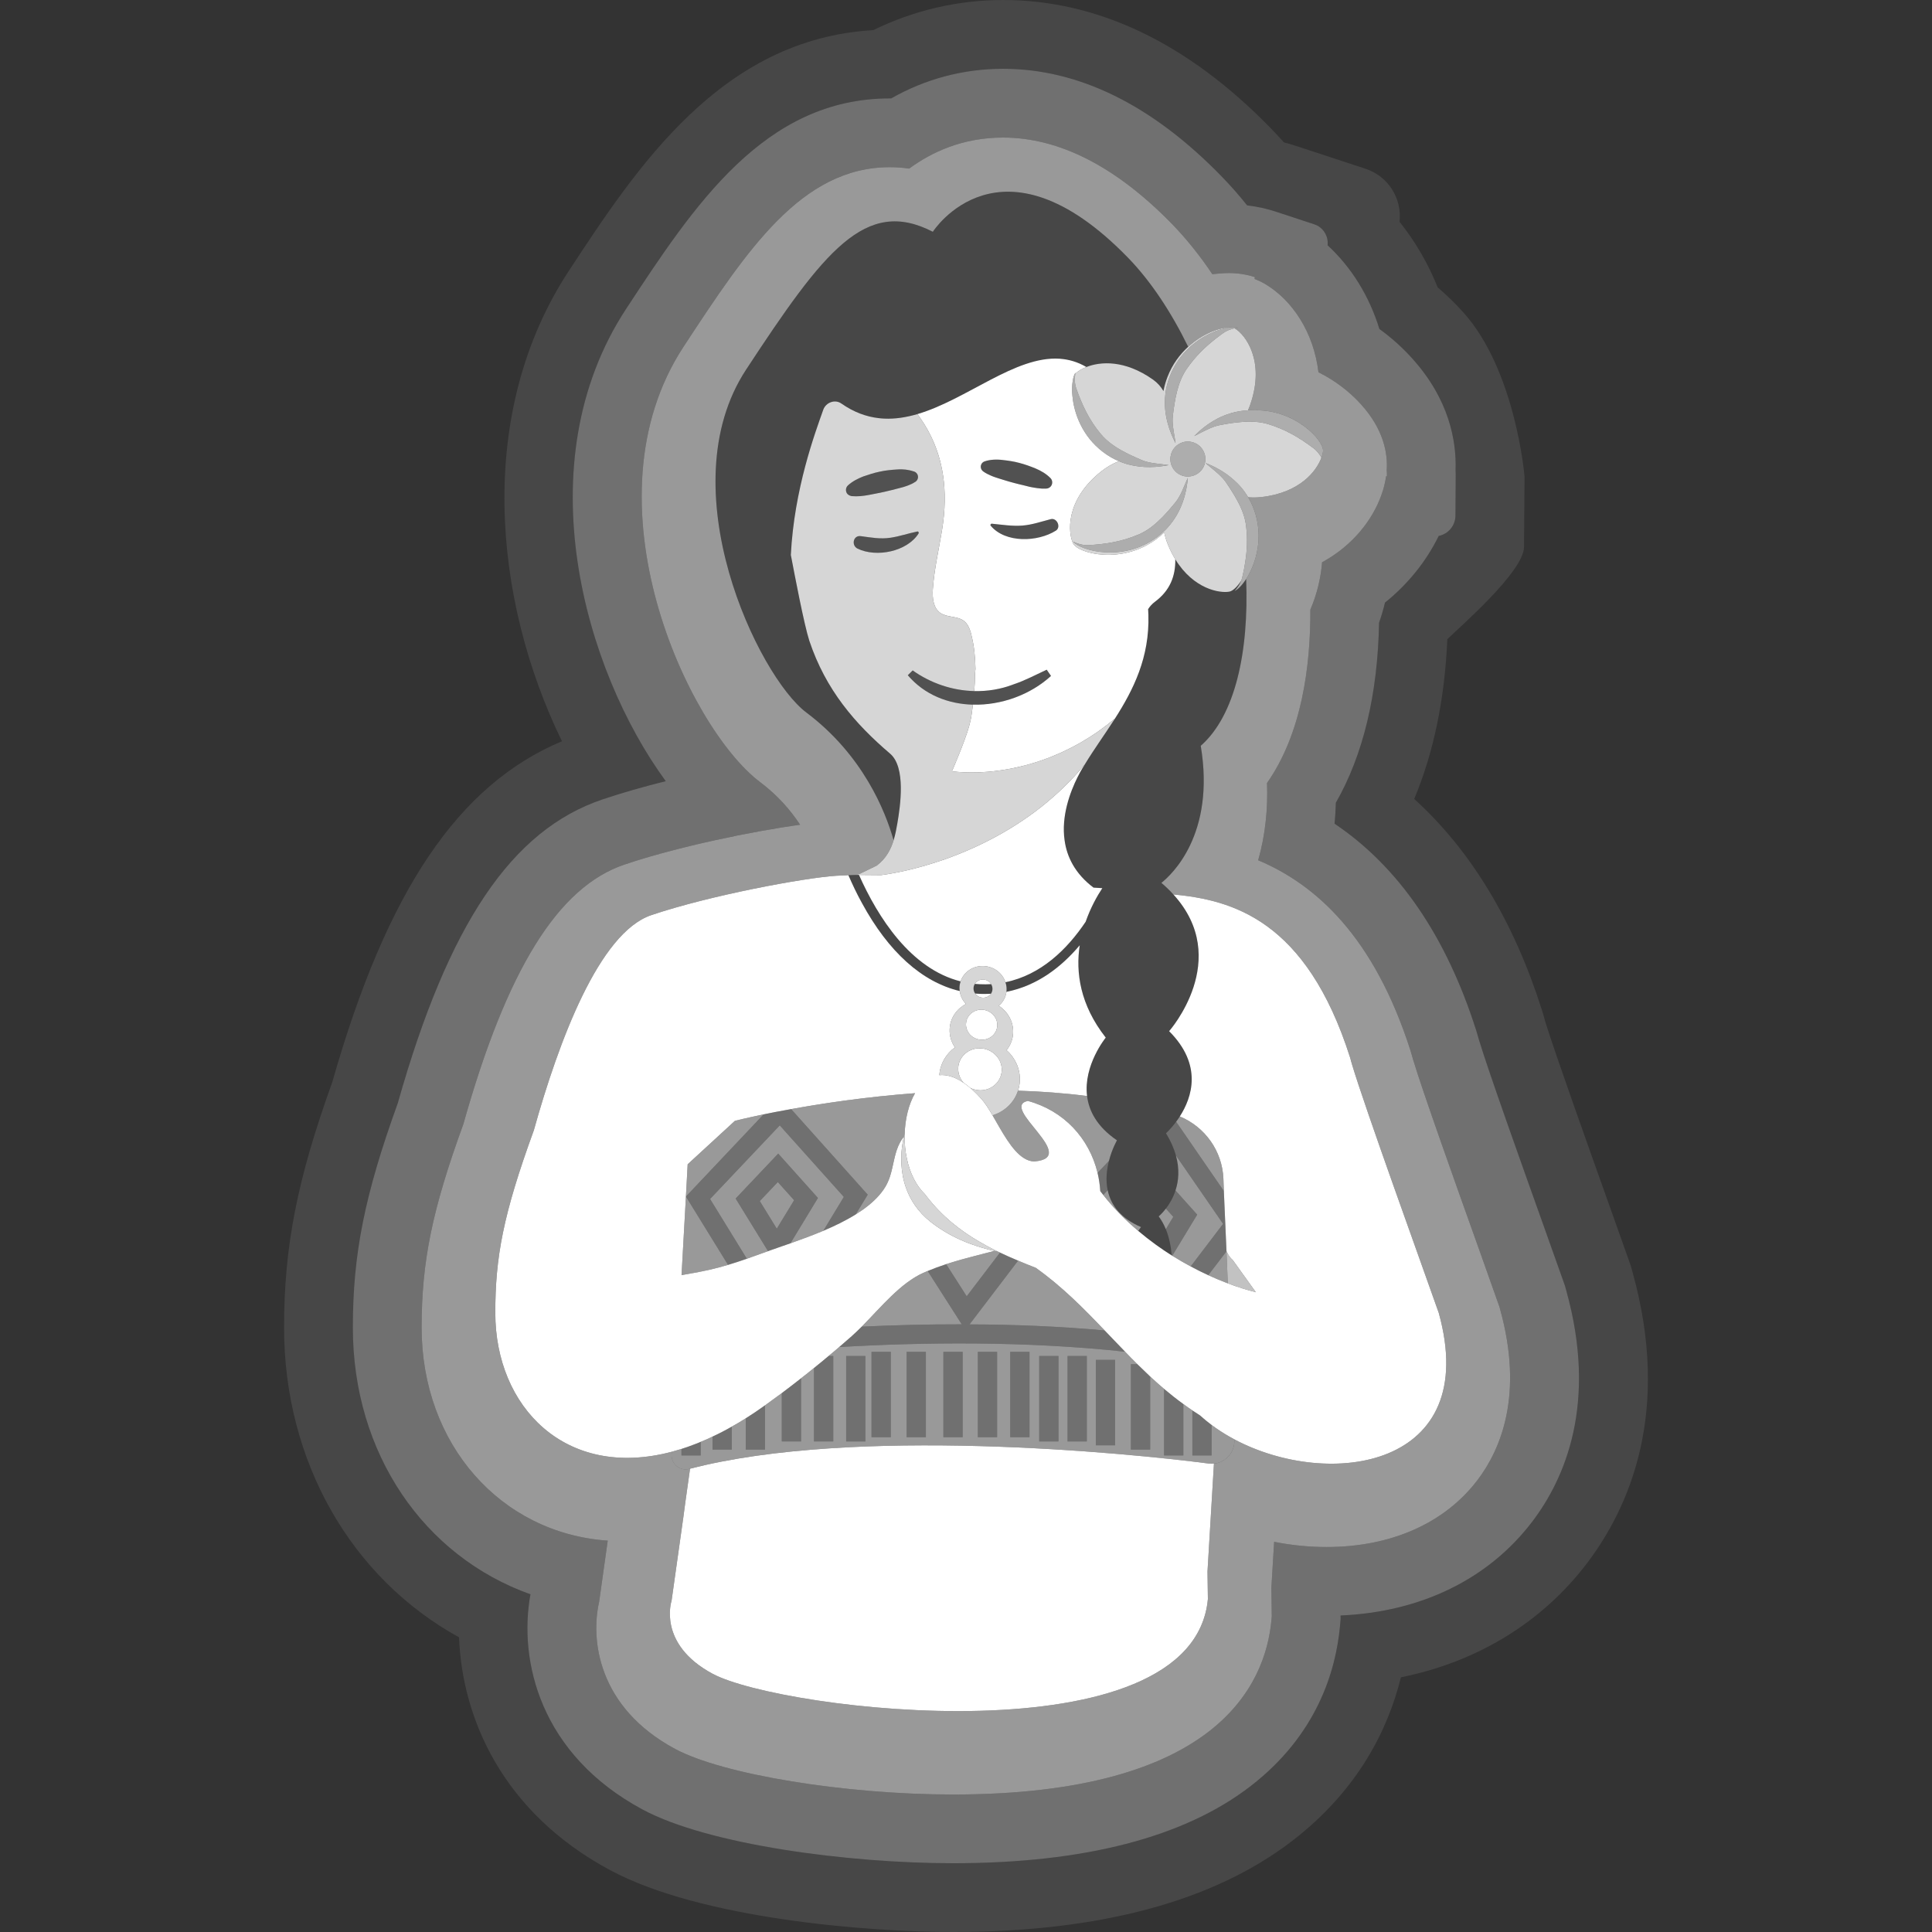
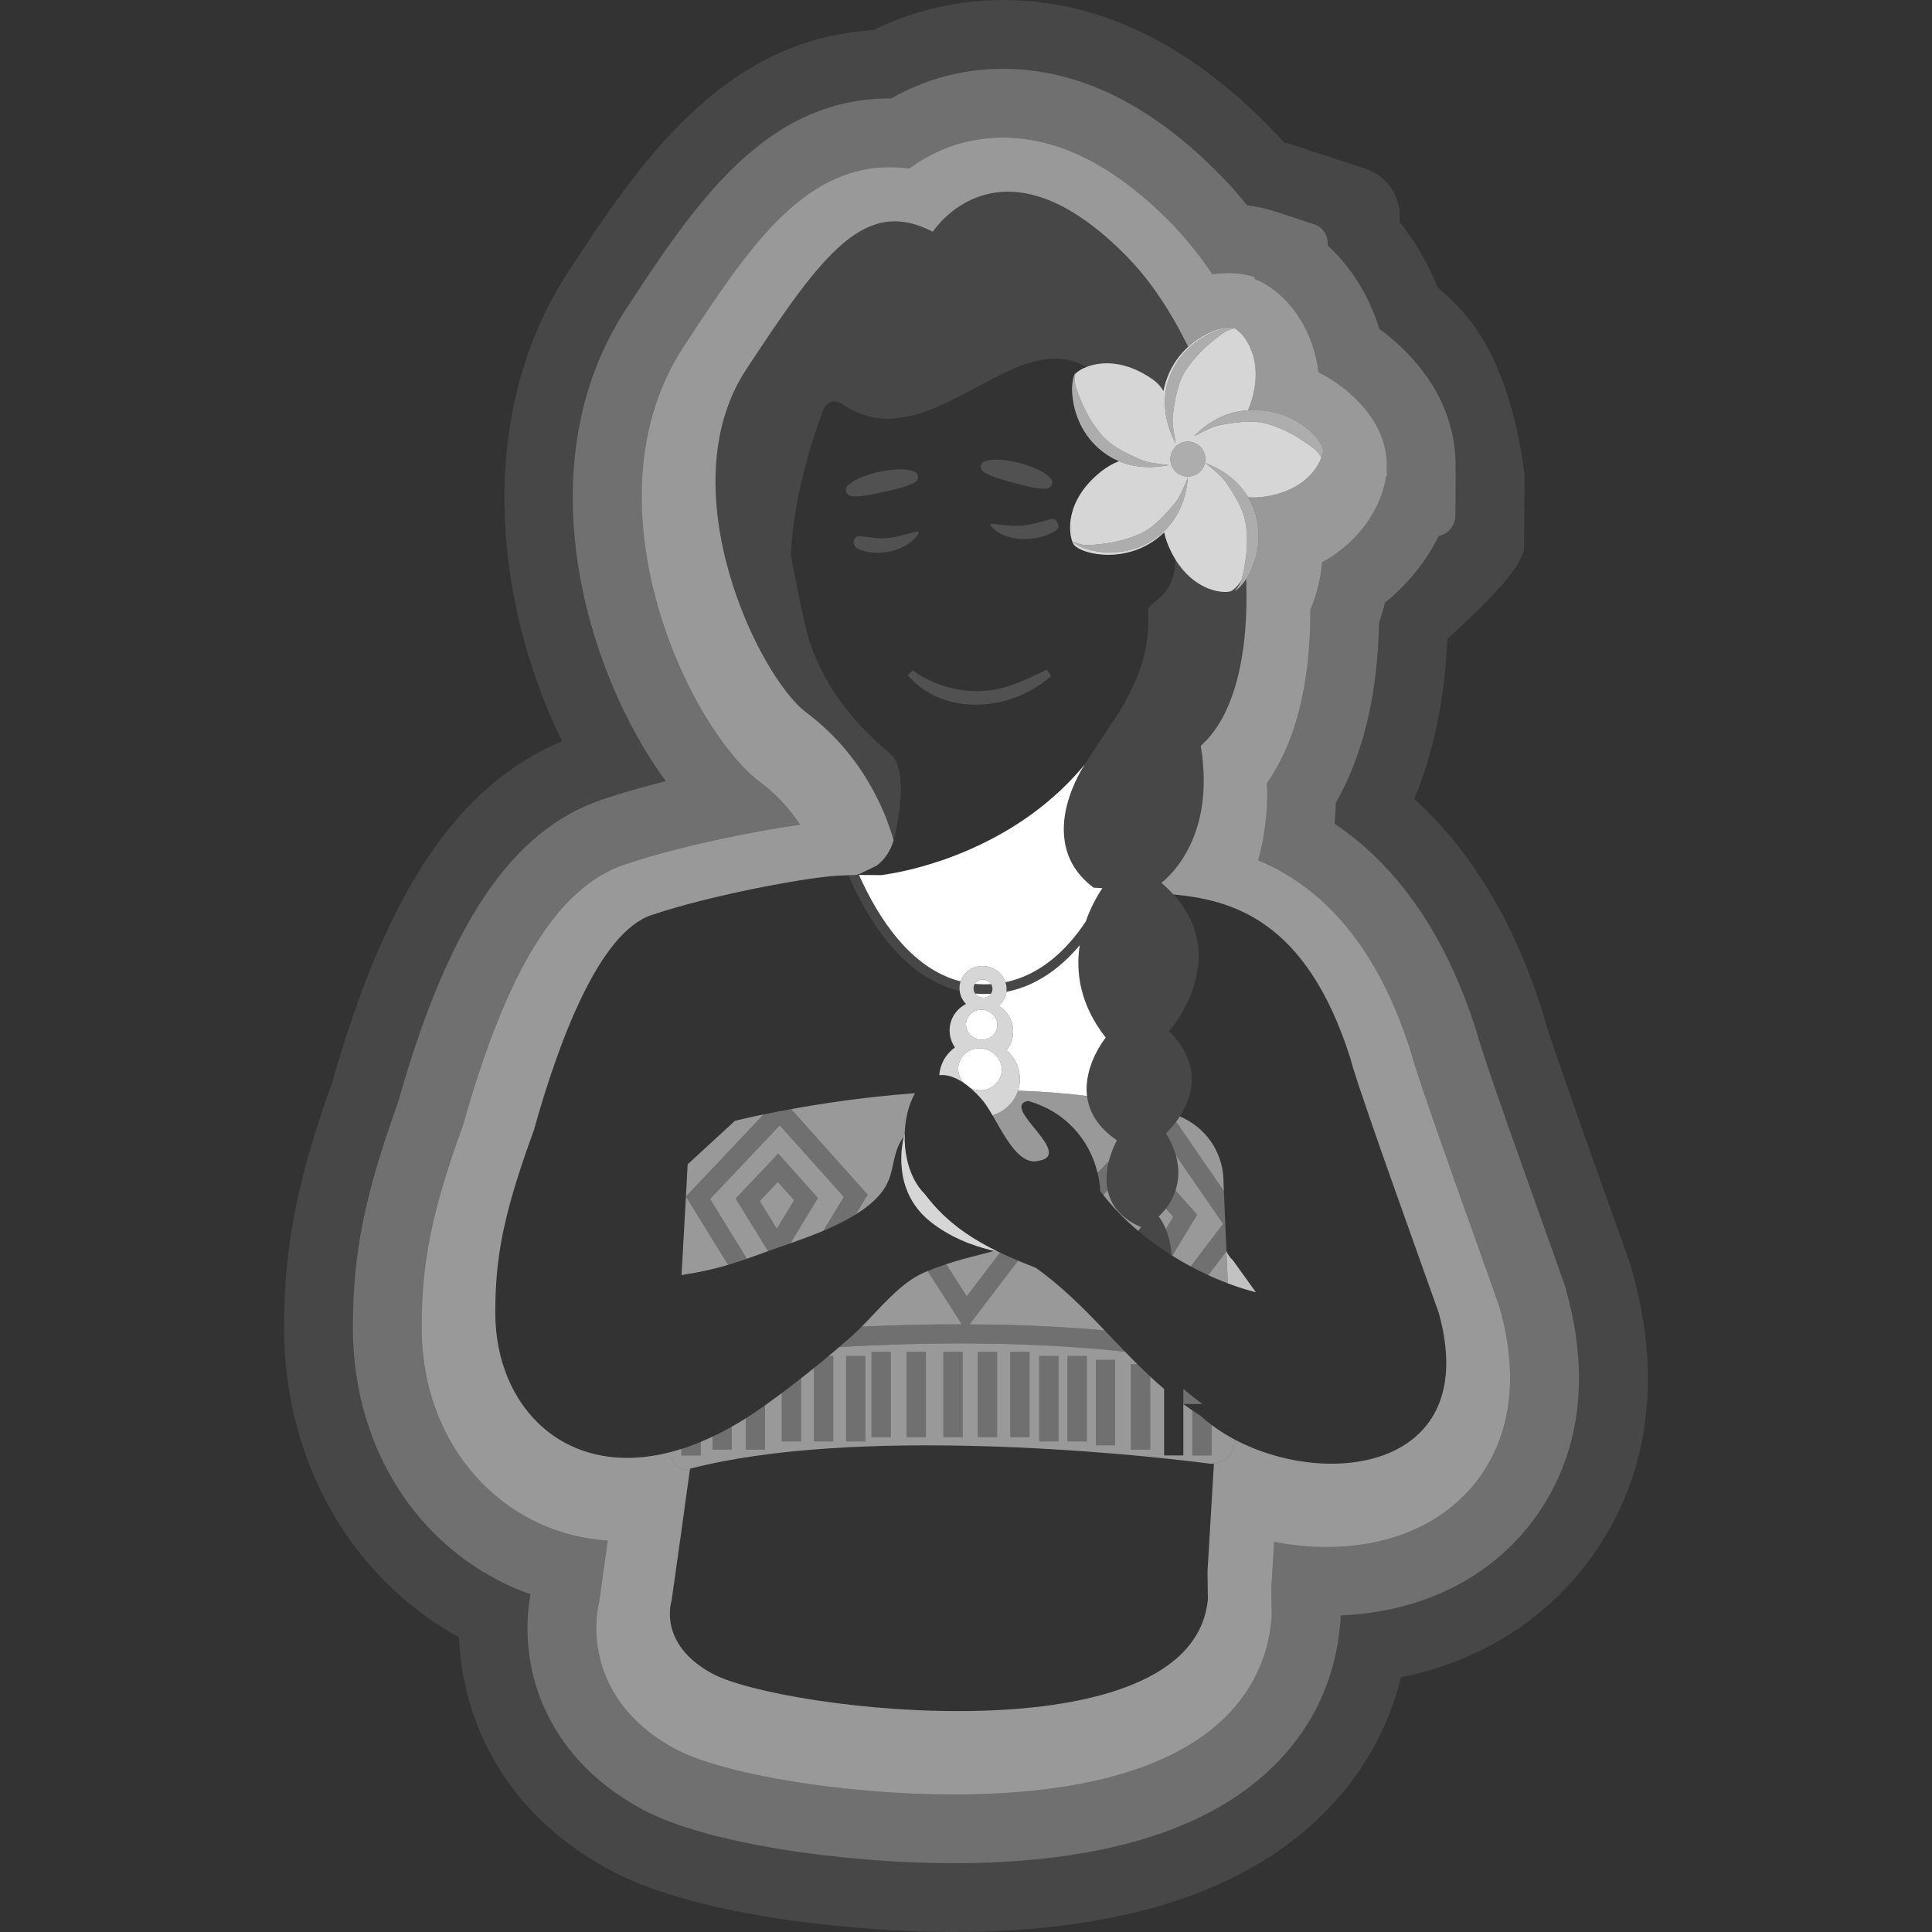
<svg xmlns="http://www.w3.org/2000/svg" viewBox="0 0 300 300">
  <rect x="0" y="0" width="300" height="300" fill="#333333" stroke="none" />
  <g fill="#fff">
    <path d="m 253.51 197.57 l -.29 -1.04 -.35 -.99 c -.72 -2.05 -1.84 -5.19 -3.16 -8.89 -2.91 -8.16 -8.31 -23.28 -9.75 -27.97 -.17 -.65 -.36 -1.29 -.56 -1.93 -4.39 -13.78 -11.04 -24.74 -19.8 -32.69 3.02 -7.21 4.74 -15.52 5.14 -24.81 2.04 -1.99 11.88 -10.51 11.91 -14.32 l .08 -10.86 c 0 -.37 -1.46 -16.65 -9.52 -25.58 -1.23 -1.37 -2.57 -2.67 -3.97 -3.87 -1.49 -3.71 -3.48 -7.14 -5.92 -10.18 .41 -3.65 -1.79 -7.09 -5.29 -8.24 l -10.5 -3.45 c -.71 -.24 -1.43 -.45 -2.16 -.64 -.67 -.75 -1.36 -1.48 -2.04 -2.19 -12.86 -13.22 -26.85 -19.92 -41.58 -19.92 -6.99 0 -13.9 1.61 -20.15 4.68 -23.62 1.35 -36.71 21.29 -47.29 37.41 -14.47 22.05 -11.77 51 -1.05 73.01 -16.14 6.77 -27.22 23.28 -35.66 52.92 -5.46 15.17 -7.49 25.54 -7.49 38.12 0 20.81 10.43 38.89 27.17 48.1 .48 12.49 6.67 27.13 23.45 36.15 14.13 7.59 40.12 9.61 53.25 9.61 22.78 0 40.52 -4.77 52.74 -14.2 10.2 -7.87 14.83 -17.3 16.81 -25.35 11.83 -2.38 21.89 -8.5 28.89 -17.7 6.56 -8.63 13.12 -23.48 7.09 -45.18 z m -15.59 38.72 c -6.78 8.91 -17.28 14.03 -29.76 14.56 l .01 .56 -.1 1.13 c -.65 6.93 -3.57 16.86 -13.88 24.81 -10.3 7.95 -25.84 11.97 -46.21 11.97 -16.23 0 -38 -2.86 -48.2 -8.34 -15.87 -8.53 -19.3 -23.04 -17.41 -33.42 -16.49 -5.87 -27.58 -21.81 -27.58 -41.42 0 -11.43 1.83 -20.59 6.98 -34.85 7.88 -27.86 17.69 -42.41 31.79 -47.16 2.99 -1.01 6.36 -1.97 9.82 -2.83 -12.57 -17.15 -21.91 -49.32 -6.15 -73.35 10.55 -16.06 21.45 -32.67 40.94 -32.67 h .21 c 5.29 -3.02 11.22 -4.6 17.37 -4.6 11.74 0 23.15 5.61 33.92 16.69 1.37 1.4 2.7 2.91 3.98 4.52 1.56 .18 3.07 .51 4.54 1 l 5.86 1.93 c 1.39 .46 2.26 1.82 2.1 3.27 3.7 3.4 6.49 7.92 8.04 12.99 1.86 1.35 3.56 2.87 5.09 4.57 5.76 6.38 6.89 12.83 6.74 17.33 .02 .34 .02 .69 .02 1.03 l -.04 6.06 c -.01 1.53 -1.1 2.85 -2.6 3.15 -1.92 3.94 -4.8 7.51 -8.34 10.35 -.25 1.06 -.56 2.1 -.92 3.12 -.21 11.14 -2.46 20.52 -6.71 27.96 -.03 1.1 -.1 2.18 -.2 3.25 9.95 6.69 17.33 17.45 21.99 32.09 .17 .54 .33 1.08 .48 1.63 1.43 4.73 6.76 19.66 9.96 28.62 1.31 3.67 2.42 6.8 3.14 8.83 l .23 .67 .19 .69 c 4.86 17.48 -.2 29.15 -5.3 35.86 z" opacity=".1" />
    <path d="m 243.22 200.43 l -.19 -.69 -.23 -.67 c -.72 -2.03 -1.83 -5.16 -3.14 -8.83 -3.2 -8.96 -8.53 -23.89 -9.96 -28.62 -.15 -.55 -.31 -1.09 -.48 -1.63 -4.66 -14.64 -12.04 -25.4 -21.99 -32.09 .1 -1.07 .17 -2.15 .2 -3.25 4.25 -7.44 6.5 -16.82 6.71 -27.96 .36 -1.02 .67 -2.06 .92 -3.12 3.54 -2.84 6.42 -6.41 8.34 -10.35 1.5 -.3 2.59 -1.62 2.6 -3.15 l .04 -6.06 c 0 -.34 0 -.69 -.02 -1.03 .15 -4.5 -.98 -10.95 -6.74 -17.33 -1.53 -1.7 -3.23 -3.22 -5.09 -4.57 -1.55 -5.07 -4.34 -9.59 -8.04 -12.99 .16 -1.45 -.71 -2.82 -2.1 -3.27 l -5.86 -1.93 c -1.47 -.49 -2.98 -.82 -4.54 -1 -1.28 -1.61 -2.61 -3.12 -3.98 -4.52 -10.77 -11.08 -22.18 -16.69 -33.92 -16.69 -6.15 0 -12.08 1.58 -17.37 4.6 h -.21 c -19.49 0 -30.39 16.61 -40.94 32.67 -15.76 24.03 -6.42 56.2 6.15 73.35 -3.46 .86 -6.83 1.82 -9.82 2.83 -14.1 4.75 -23.91 19.3 -31.79 47.16 -5.15 14.26 -6.98 23.42 -6.98 34.85 0 19.61 11.09 35.55 27.58 41.42 -1.89 10.38 1.54 24.89 17.41 33.42 10.2 5.48 31.97 8.34 48.2 8.34 20.37 0 35.91 -4.02 46.21 -11.97 10.31 -7.95 13.23 -17.88 13.88 -24.81 l .1 -1.13 -.01 -.56 c 12.48 -.53 22.98 -5.65 29.76 -14.56 5.1 -6.71 10.16 -18.38 5.3 -35.86 z m -13.8 29.4 c -5.1 6.7 -13.42 10.39 -23.42 10.39 -2.71 0 -5.45 -.27 -8.15 -.81 l -.43 7.11 .06 4.47 -.05 .57 c -.93 10.11 -8.61 27.09 -49.45 27.09 -16.81 0 -35.77 -3.11 -43.15 -7.08 -12.09 -6.5 -13.11 -17.08 -11.8 -22.81 l 1.34 -9.53 c -16.63 -1.14 -28.9 -14.98 -28.9 -33.09 0 -10.24 1.63 -18.25 6.48 -31.58 6.75 -24.02 14.7 -36.83 25.02 -40.31 8.29 -2.8 20.06 -5.2 27.27 -6.19 -1.48 -2.25 -3.48 -4.57 -6.2 -6.61 -11.19 -8.4 -27.68 -43.56 -11.88 -67.64 9.81 -14.94 18.28 -27.85 32.01 -27.85 1 0 2.01 .07 3.01 .22 3.41 -2.52 8.26 -4.82 14.57 -4.82 8.75 0 17.58 4.53 26.27 13.45 2.2 2.27 4.28 4.86 6.23 7.76 .3 -.03 .6 -.06 .9 -.08 .55 -.06 1.1 -.09 1.63 -.09 1.43 0 2.8 .21 4.07 .63 l -.04 .29 c .61 .23 1.17 .5 1.72 .83 4.14 2.49 7.46 7.44 8.2 13.65 2.5 1.25 4.76 2.94 6.62 5 3.53 3.91 4.15 7.64 3.98 10.2 .03 .31 .03 .62 .03 .94 l -.13 .02 c -.1 .71 -.26 1.43 -.48 2.16 l -.28 .83 c -1.33 3.69 -4.33 7.72 -9.18 10.36 -.2 2.52 -.81 5.01 -1.82 7.35 .04 8.75 -1.32 19.21 -6.73 26.93 .15 3.89 -.24 8.02 -1.37 11.99 8.87 3.73 17.98 11.78 23.68 29.65 .13 .42 .25 .85 .37 1.29 1.44 4.82 6.7 19.56 10.2 29.35 1.28 3.61 2.39 6.71 3.1 8.74 l .12 .33 .09 .34 c 3.69 13.27 .13 21.76 -3.51 26.55 z" opacity=".3" />
    <path d="m 232.93 203.28 l -.09 -.34 -.12 -.33 c -.71 -2.03 -1.82 -5.13 -3.1 -8.74 -3.5 -9.79 -8.76 -24.53 -10.2 -29.35 -.12 -.44 -.24 -.87 -.37 -1.29 -5.7 -17.87 -14.81 -25.92 -23.68 -29.65 1.13 -3.97 1.52 -8.1 1.37 -11.99 5.41 -7.72 6.77 -18.18 6.73 -26.93 1.01 -2.34 1.62 -4.83 1.82 -7.35 4.85 -2.64 7.85 -6.67 9.18 -10.36 l .28 -.83 c .22 -.73 .38 -1.45 .48 -2.16 l .13 -.02 c 0 -.32 0 -.63 -.03 -.94 .17 -2.56 -.45 -6.29 -3.98 -10.2 -1.86 -2.06 -4.12 -3.75 -6.62 -5 -.74 -6.21 -4.06 -11.16 -8.2 -13.65 -.55 -.33 -1.11 -.6 -1.72 -.83 l .04 -.29 c -1.27 -.42 -2.64 -.63 -4.07 -.63 -.53 0 -1.08 .03 -1.63 .09 -.3 .02 -.6 .05 -.9 .08 -1.95 -2.9 -4.03 -5.49 -6.23 -7.76 -8.69 -8.92 -17.52 -13.45 -26.27 -13.45 -6.31 0 -11.16 2.3 -14.57 4.82 -1 -.15 -2.01 -.22 -3.01 -.22 -13.73 0 -22.2 12.91 -32.01 27.85 -15.8 24.08 .69 59.24 11.88 67.64 2.72 2.04 4.72 4.36 6.2 6.61 -7.21 .99 -18.98 3.39 -27.27 6.19 -10.32 3.48 -18.27 16.29 -25.02 40.31 -4.85 13.33 -6.48 21.34 -6.48 31.58 0 18.11 12.27 31.95 28.9 33.09 l -1.34 9.53 c -1.31 5.73 -.29 16.31 11.8 22.81 7.38 3.97 26.34 7.08 43.15 7.08 40.84 0 48.52 -16.98 49.45 -27.09 l .05 -.57 -.06 -4.47 .43 -7.11 c 2.7 .54 5.44 .81 8.15 .81 10 0 18.32 -3.69 23.42 -10.39 3.64 -4.79 7.2 -13.28 3.51 -26.55 z m -41.27 20.22 l .01 .12 c .08 1.9 -1.35 3.48 -3.17 3.65 l -1 16.74 v .07 l .06 4.22 c -2.32 25.03 -66.16 17.37 -76.91 11.6 -8.62 -4.63 -6.37 -11.33 -6.37 -11.33 l 1.82 -12.91 .01 -.07 c .06 -.49 .45 -3.42 1.04 -7.53 -.05 .01 -.1 .03 -.15 .04 -1.36 .35 -2.69 -.68 -2.72 -2.08 l .03 -.59 c -16.51 4.37 -27.4 -6.98 -27.4 -21.56 0 -8.61 1.19 -15.2 5.96 -28.29 .01 -.01 .01 -.01 .01 -.02 3.89 -13.94 10.16 -30.73 18.26 -33.46 9.12 -3.08 23.73 -5.79 28.71 -6.11 .59 -.03 1.12 -.06 1.57 -.07 .12 0 .22 -.02 .32 -.02 .9 -.04 1.41 -.04 1.41 -.04 l .02 -.01 h -.22 c .18 -.05 .36 -.09 .53 -.15 l 2.66 -1.29 c 1.45 -1.09 2.19 -2.51 2.62 -3.93 -1.27 -4.5 -4.75 -13.23 -13.55 -19.84 -7.47 -5.61 -21.47 -34.78 -9.36 -53.24 12.11 -18.45 18.54 -26.81 29 -21.41 0 0 10.46 -16.37 30.28 4 3.58 3.68 6.73 8.47 9.37 13.86 2.25 -2.06 4.89 -2.99 6.39 -2.99 h .01 c .58 -.08 1.05 -.06 1.37 .04 -.19 .02 -.39 .05 -.59 .09 .05 .01 .1 .03 .14 .06 1.47 .88 4.69 4.89 2.33 11.74 -.11 .32 -.23 .63 -.37 .93 .31 -.02 .63 -.03 .96 -.01 6.38 -.18 10.87 4.71 10.7 6.37 -.02 .19 -.07 .43 -.15 .69 -.03 .09 -.06 .19 -.1 .29 -.75 2.06 -3.31 5.47 -9.39 6.13 -.68 .07 -1.35 .08 -1.99 .02 .34 .57 .64 1.19 .89 1.86 1.61 4.36 .3 8.51 -1.2 10.84 .44 11.35 -1.71 21.21 -7.05 25.9 2.3 13.76 -4.54 20.04 -6.11 21.28 .69 .59 1.31 1.19 1.86 1.8 9.13 .87 20.63 3.94 27.44 25.32 .02 .08 .04 .16 .07 .25 .06 .19 .12 .38 .16 .58 .02 .06 .04 .12 .05 .18 2.02 6.78 10.74 30.83 13.49 38.65 6.69 24.1 -16.99 27.49 -31.75 19.63 z" opacity=".5" />
    <path d="m 195.01 200.66 c -1.35 -.34 -2.82 -.8 -4.36 -1.38 l -.2 -4.98 c .26 .59 .59 1.04 .97 1.36 l .01 .01 z" opacity=".7" />
    <path d="m 184.5 53.85 c -1.29 1.17 -2.46 2.72 -3.21 4.67 -.29 .75 -.5 1.48 -.63 2.2 -.39 -.67 -.91 -1.27 -1.61 -1.77 -4.43 -3.13 -8.21 -2.81 -10.36 -1.96 -1.32 -.78 -2.68 -1.17 -4.05 -1.28 -.04 0 -.07 -.01 -.11 -.01 -6.9 -.45 -14.41 6.35 -22.08 8.6 -1.71 .5 -3.42 .78 -5.14 .7 -.28 -.01 -.57 -.04 -.85 -.07 -1.94 -.22 -3.88 -.92 -5.81 -2.27 -1 -.71 -2.42 -.17 -2.82 .98 -1.27 3.6 -4.51 12.27 -5.03 22.54 0 0 .04 .19 .1 .5 .2 1.06 .7 3.67 1.24 6.31 s 1.14 5.31 1.53 6.5 c 2.56 7.66 7.12 12.91 12.55 17.54 2.48 2.12 1.58 8.15 1.12 10.83 -.14 .81 -.3 1.71 -.58 2.62 -1.27 -4.5 -4.75 -13.23 -13.55 -19.84 -7.47 -5.61 -21.47 -34.78 -9.36 -53.24 12.11 -18.45 18.54 -26.81 29 -21.41 0 0 10.46 -16.37 30.28 4 3.58 3.68 6.73 8.47 9.37 13.86 z" opacity=".1" />
    <path d="m 186.45 115.81 c 2.3 13.76 -4.54 20.04 -6.11 21.28 .69 .59 1.31 1.19 1.86 1.8 9.21 10.09 -.66 21.23 -.66 21.23 5.25 5.25 3.55 10.3 1.66 13.24 -.19 .3 -.38 .57 -.57 .82 -.84 1.13 -1.58 1.79 -1.58 1.79 .75 1.22 1.24 2.37 1.54 3.44 .6 2.14 .42 3.98 -.06 5.44 -.39 1.2 -.97 2.14 -1.49 2.82 -.61 .79 -1.12 1.21 -1.12 1.21 .45 .6 .81 1.27 1.11 1.99 .5 1.24 .79 2.63 .91 4.07 -.81 -.51 -1.61 -1.05 -2.4 -1.62 -.04 -.02 -.07 -.05 -.11 -.08 -.91 -.66 -1.81 -1.36 -2.68 -2.1 .26 -.39 .43 -.6 .43 -.6 -1.56 -.67 -2.69 -1.5 -3.52 -2.42 -.91 -1.03 -1.42 -2.17 -1.66 -3.31 -.34 -1.61 -.14 -3.22 .2 -4.55 v -.01 c .48 -1.86 1.24 -3.18 1.24 -3.18 -3.1 -2.12 -4.35 -4.55 -4.64 -6.88 -.6 -4.78 2.9 -9.07 2.9 -9.07 -4.01 -5.11 -4.68 -10.15 -4.04 -14.34 .2 -1.31 .53 -2.53 .92 -3.65 .77 -2.21 1.79 -4.01 2.59 -5.22 -.88 -.06 -1.37 -.08 -1.37 -.08 -2.87 -2.17 -4.14 -4.77 -4.49 -7.35 -.27 -1.86 -.06 -3.71 .35 -5.37 .87 -3.5 2.63 -6.18 2.81 -6.44 v -.01 l .01 -.01 c 1.39 -2.29 3.04 -4.56 4.6 -6.99 .01 -.03 .03 -.05 .05 -.08 2.88 -4.5 5.39 -9.53 5.19 -16.1 -.01 -.29 -.02 -.59 -.04 -.89 .25 -.4 .58 -.79 1.09 -1.17 2.31 -1.73 3.17 -3.97 3.13 -6.57 2.85 4.65 6.91 5.29 8.39 5.02 .51 -.09 1.2 -.71 1.84 -1.7 -.23 .59 -.62 1.16 -1.02 1.59 .5 -.21 1.16 -.87 1.79 -1.85 .44 11.35 -1.71 21.21 -7.05 25.9 z" opacity=".1" />
    <path d="m 171.17 137.91 c -.8 1.21 -1.82 3.01 -2.59 5.22 -2.84 4.24 -6.92 8.26 -12.46 9.39 -.44 -1.39 -1.75 -2.42 -3.34 -2.51 -1.68 -.09 -3.13 .92 -3.62 2.38 -7.77 -1.96 -12.84 -9.95 -15.78 -16.53 h .19 c .27 0 .55 0 .84 .01 h .03 c .74 0 1.52 .01 2.38 .02 2.38 -.32 5.45 -.98 8.86 -2.11 .36 -.12 .73 -.24 1.1 -.37 5.12 -1.82 10.86 -4.68 16.02 -9.02 v -.01 c 2 -1.67 3.91 -3.57 5.67 -5.71 -.18 .26 -1.94 2.94 -2.81 6.44 -.41 1.66 -.62 3.51 -.35 5.37 .35 2.58 1.62 5.18 4.49 7.35 0 0 .49 .02 1.37 .08 z" />
-     <path d="m 187.5 244.08 l .06 4.22 c -2.32 25.03 -66.16 17.37 -76.91 11.6 -8.62 -4.63 -6.37 -11.33 -6.37 -11.33 l 1.82 -12.91 .01 -.07 c .06 -.49 .45 -3.42 1.04 -7.53 25.52 -6.61 67.55 -2.49 80.57 -.8 .27 .03 .53 .04 .78 .01 l -1 16.74 z" />
-     <path d="m 191.66 223.5 c -.99 -.54 -1.94 -1.11 -2.84 -1.74 -.23 -.16 -.46 -.32 -.68 -.49 -.63 -.47 -1.24 -.97 -1.81 -1.49 -.4 -.25 -.79 -.51 -1.18 -.77 -.48 -.32 -.94 -.65 -1.4 -.99 -1.04 -.75 -2.03 -1.54 -2.99 -2.35 -.74 -.63 -1.46 -1.27 -2.16 -1.92 -.68 -.64 -1.34 -1.28 -1.99 -1.92 s -1.29 -1.29 -1.91 -1.94 c -1.06 -1.09 -2.11 -2.2 -3.17 -3.3 -3.27 -3.43 -6.61 -6.82 -10.7 -9.73 -.93 -.36 -1.85 -.73 -2.74 -1.11 -.96 -.4 -1.9 -.81 -2.81 -1.25 -.1 -.05 -.2 -.09 -.3 -.14 0 0 -.01 0 -.01 -.01 -.12 -.05 -.23 -.11 -.34 -.16 -.85 -.42 -1.69 -.87 -2.49 -1.34 -3.1 -1.79 -5.89 -4.01 -8.29 -7.12 -.09 -.11 -.18 -.22 -.26 -.33 -.67 -.66 -1.23 -1.46 -1.68 -2.33 -.5 -.98 -.87 -2.06 -1.1 -3.19 -.25 -1.16 -.36 -2.36 -.33 -3.55 -.01 -.09 -.01 -.18 0 -.27 .07 -2.35 .63 -4.62 1.61 -6.31 -7.57 .56 -14.28 1.57 -19.24 2.47 -1.63 .28 -3.07 .57 -4.28 .82 -2.82 .59 -4.45 1 -4.45 1 l -7.34 6.75 -.27 5.01 -.67 12.01 -.01 .19 c .21 -.04 .42 -.07 .62 -.11 2.72 -.45 4.66 -.9 6.6 -1.48 .94 -.28 1.88 -.59 2.92 -.95 .99 -.35 2.06 -.74 3.29 -1.18 .09 -.03 .18 -.07 .27 -.1 .94 -.34 2.04 -.71 3.21 -1.12 1.6 -.57 3.36 -1.21 5.1 -1.94 1.75 -.74 3.49 -1.58 5.04 -2.55 1.43 -.89 2.69 -1.88 3.65 -2.99 .49 -.56 .91 -1.16 1.22 -1.79 .19 -.38 .34 -.77 .47 -1.17 v -.01 c .55 -1.73 .66 -3.61 1.54 -5.22 .17 -.31 .36 -.6 .59 -.88 -.18 .74 -.48 2.32 -.38 4.25 .06 1.12 .25 2.36 .69 3.62 .65 1.86 1.82 3.76 3.87 5.37 .69 .54 1.39 1.02 2.1 1.45 1.71 1.04 3.45 1.78 5.1 2.31 h .01 c .94 .31 1.83 .55 2.67 .73 -1.24 .32 -2.47 .63 -3.7 .96 -.47 .12 -.93 .25 -1.38 .37 -.81 .23 -1.61 .47 -2.41 .73 -.97 .32 -1.93 .67 -2.87 1.06 -.21 .08 -.41 .17 -.61 .26 -3.59 1.57 -6.66 5.38 -9.63 8.38 -.53 .52 -1.04 1.02 -1.56 1.48 -.64 .57 -1.29 1.13 -1.94 1.69 -.55 .47 -1.09 .94 -1.65 1.39 -.74 .63 -1.5 1.25 -2.26 1.86 -.67 .55 -1.34 1.08 -2.01 1.6 -.99 .78 -1.99 1.54 -2.99 2.3 -.85 .63 -1.7 1.25 -2.56 1.87 -.02 .01 -.03 .02 -.05 .03 -1.01 .73 -2.01 1.4 -2.99 2.02 -.73 .46 -1.45 .89 -2.16 1.28 -1.01 .58 -2.01 1.1 -2.99 1.55 -.62 .3 -1.23 .58 -1.84 .82 -.37 .16 -.74 .31 -1.11 .44 -.64 .25 -1.26 .47 -1.88 .66 -.51 .16 -1.02 .31 -1.51 .44 -16.51 4.37 -27.4 -6.98 -27.4 -21.56 0 -8.61 1.19 -15.2 5.96 -28.29 .01 -.01 .01 -.01 .01 -.02 3.89 -13.94 10.16 -30.73 18.26 -33.46 9.12 -3.08 23.73 -5.79 28.71 -6.11 .59 -.03 1.12 -.06 1.57 -.07 .12 0 .22 -.02 .32 -.02 .6 1.39 1.29 2.86 2.1 4.32 4.13 7.61 9.34 12.28 15.19 13.67 .09 .77 .44 1.46 .97 2.01 -1.46 .75 -2.48 2.21 -2.54 3.94 -.04 1.02 .27 1.99 .82 2.8 -1.37 1 -2.3 2.53 -2.42 4.31 1.12 -.11 2.38 .24 3.77 1.19 .34 .22 .67 .48 1.02 .78 l .01 .01 c .15 .12 .29 .25 .44 .39 .4 .36 .8 .77 1.21 1.23 .59 .63 1.19 1.58 1.81 2.64 1.43 2.45 2.98 5.49 4.9 6.66 .5 .31 1.02 .49 1.58 .5 7.23 -.59 -5.52 -8.43 -1 -9.4 5.6 1.52 9.53 5.8 10.83 11.17 v .01 c .22 .92 .36 1.86 .42 2.83 .15 .2 .3 .4 .46 .59 .72 .92 1.49 1.8 2.29 2.64 1 1.05 2.05 2.03 3.15 2.95 .87 .74 1.77 1.44 2.68 2.1 .04 .03 .07 .06 .11 .08 .79 .57 1.59 1.11 2.4 1.62 .03 .01 .06 .03 .09 .05 .95 .6 1.91 1.15 2.86 1.66 .92 .5 1.83 .95 2.73 1.36 .86 .4 1.72 .76 2.55 1.08 .16 .07 .32 .13 .48 .19 1.54 .58 3.01 1.04 4.36 1.38 l -3.58 -4.99 -.01 -.01 c -.38 -.32 -.71 -.77 -.97 -1.36 l -.41 -9.34 v -.02 l -.07 -1.92 c -.18 -4.31 -2.86 -8.03 -6.77 -9.66 1.89 -2.94 3.59 -7.99 -1.66 -13.24 0 0 9.87 -11.14 .66 -21.23 9.13 .87 20.63 3.94 27.44 25.32 .02 .08 .04 .16 .07 .25 .04 .17 .1 .36 .16 .58 .02 .06 .04 .12 .05 .18 2.02 6.78 10.74 30.83 13.49 38.65 6.69 24.1 -16.99 27.49 -31.75 19.63 z" />
    <path d="m 168.8 170.19 c -3.57 -.46 -7.17 -.72 -10.73 -.83 .17 -.49 .27 -1.01 .29 -1.56 .07 -1.85 -.74 -3.56 -2.06 -4.73 .6 -.75 .98 -1.68 1.02 -2.71 .06 -1.72 -.83 -3.28 -2.24 -4.19 .65 -.53 1.08 -1.29 1.2 -2.16 4.77 -.94 8.51 -3.83 11.38 -7.23 -.64 4.19 .03 9.23 4.04 14.34 0 0 -3.5 4.29 -2.9 9.07 z" />
    <path d="m 155.55 166.22 c -.07 1.72 -1.51 3.06 -3.28 3.08 h -.04 c -.06 0 -.13 -.01 -.19 -.01 -.5 -.03 -.97 -.16 -1.38 -.36 l -.01 -.01 c -.35 -.3 -.68 -.56 -1.02 -.78 -.55 -.61 -.87 -1.42 -.84 -2.28 .02 -.74 .31 -1.42 .77 -1.94 .63 -.74 1.63 -1.2 2.73 -1.14 1.09 .06 2.05 .62 2.64 1.43 .42 .57 .65 1.27 .62 2.01 z" />
-     <path d="m 181.37 84.6 c -.27 -.65 -.46 -1.29 -.59 -1.93 -.38 .37 -.8 .72 -1.25 1.06 -5.37 3.98 -12.13 2.2 -12.89 .67 -.77 -1.53 -1.34 -6.65 4.32 -11.17 .89 -.71 1.83 -1.24 2.78 -1.62 -.83 -.34 -1.66 -.81 -2.47 -1.43 -3.23 -2.46 -4.49 -5.98 -4.74 -8.67 -.07 -.6 -.08 -1.15 -.04 -1.65 .02 -.24 .04 -.46 .08 -.67 .08 -.59 .23 -1.04 .42 -1.32 -.01 .07 -.03 .15 -.03 .22 .05 -.07 .1 -.13 .15 -.18 .32 -.29 .85 -.64 1.58 -.92 -1.32 -.78 -2.68 -1.17 -4.05 -1.28 -.04 0 -.07 -.01 -.11 -.01 -6.9 -.45 -14.41 6.35 -22.08 8.6 .73 .97 1.44 2.08 2.06 3.34 1.75 3.53 2.83 8.26 1.76 14.72 -.5 3.04 -1.21 6.06 -1.42 9.14 -.09 1.34 .06 2.9 1.16 3.67 1.08 .76 2.69 .45 3.71 1.28 .58 .47 .86 1.2 1.06 1.91 .04 .14 .08 .31 .11 .48 .36 1.46 .55 3.19 .58 5.02 l -.07 .79 c 0 .87 -.05 1.79 -.12 2.66 2.06 .05 4.12 -.28 6.09 -1.04 1.78 -.59 3.44 -1.48 5.16 -2.28 l .67 .97 c -3.22 2.94 -7.75 4.57 -12.13 4.46 -.14 1.21 -.28 2.05 -.28 2.05 -.1 .48 -.21 .94 -.33 1.37 -.67 2.38 -2.64 6.92 -2.64 6.92 s 1.33 .22 3.55 .18 c .18 0 .37 0 .56 -.01 .42 -.02 .87 -.04 1.35 -.08 .36 -.03 .74 -.06 1.13 -.11 .78 -.09 1.62 -.21 2.51 -.38 .44 -.09 .89 -.18 1.36 -.29 1.39 -.33 2.88 -.76 4.42 -1.35 .29 -.11 .59 -.22 .88 -.35 .21 -.08 .42 -.17 .64 -.27 .61 -.26 1.23 -.55 1.86 -.87 .17 -.08 .35 -.17 .53 -.27 .3 -.16 .61 -.32 .92 -.5 .22 -.12 .45 -.26 .69 -.4 .28 -.16 .55 -.33 .82 -.5 s .54 -.34 .82 -.53 c .27 -.17 .54 -.36 .81 -.56 .82 -.58 1.64 -1.21 2.46 -1.89 2.88 -4.5 5.39 -9.53 5.19 -16.1 -.01 -.29 -.02 -.59 -.04 -.89 .25 -.4 .58 -.79 1.09 -1.17 2.31 -1.73 3.17 -3.97 3.13 -6.57 v -.01 c -.41 -.66 -.79 -1.41 -1.13 -2.24 z m -28.7 -11.4 c -.15 -.11 -.26 -.25 -.33 -.44 -.16 -.46 .09 -.97 .56 -1.12 .46 -.16 .92 -.23 1.38 -.26 .23 -.01 .45 -.02 .68 -.01 .22 .01 .45 .02 .67 .05 .89 .1 1.78 .22 2.65 .46 .86 .22 1.71 .53 2.54 .87 .82 .35 1.61 .8 2.29 1.48 .16 .16 .27 .39 .28 .64 .02 .53 -.39 .98 -.93 1 h -.01 c -.23 .01 -.46 .01 -.68 0 -.48 -.03 -.95 -.1 -1.4 -.18 -.17 -.04 -.33 -.07 -.5 -.1 -.3 -.08 -.61 -.15 -.92 -.23 -.5 -.12 -1 -.23 -1.5 -.37 -.52 -.13 -1.04 -.29 -1.56 -.45 -.28 -.09 -.56 -.18 -.84 -.26 -.13 -.04 -.27 -.08 -.4 -.13 -.27 -.09 -.53 -.18 -.79 -.3 -.4 -.17 -.79 -.36 -1.18 -.64 z m 11.28 9.2 c -2.82 1.77 -7.81 1.97 -10.11 -.76 -.12 -.13 .01 -.34 .18 -.32 1.56 .15 3.15 .41 4.73 .29 1.53 -.12 2.94 -.62 4.42 -1 .96 -.24 1.63 1.26 .78 1.79 z" />
    <path d="m 163.95 82.4 c -2.82 1.77 -7.81 1.97 -10.11 -.76 -.12 -.13 .01 -.34 .18 -.32 1.56 .15 3.15 .41 4.73 .29 1.53 -.12 2.94 -.62 4.42 -1 .96 -.24 1.63 1.26 .78 1.79 z" opacity=".15" />
    <path d="m 163.39 74.87 c .02 .53 -.39 .98 -.93 1 h -.01 c -.23 .01 -.46 .01 -.68 0 -.48 -.03 -.95 -.1 -1.4 -.18 -.17 -.04 -.33 -.07 -.5 -.1 -.3 -.08 -.61 -.15 -.92 -.23 -.5 -.12 -1 -.23 -1.5 -.37 -.52 -.13 -1.04 -.29 -1.56 -.45 -.28 -.09 -.56 -.18 -.84 -.26 -.13 -.04 -.27 -.08 -.4 -.13 -.27 -.09 -.53 -.18 -.79 -.3 -.4 -.17 -.79 -.36 -1.18 -.64 l -.01 -.01 c -.15 -.11 -.26 -.25 -.33 -.44 -.16 -.46 .09 -.97 .56 -1.12 .46 -.16 .92 -.23 1.38 -.26 .23 -.01 .45 -.02 .68 -.01 .22 .01 .45 .02 .67 .05 .89 .1 1.78 .22 2.65 .46 .86 .22 1.71 .53 2.54 .87 .82 .35 1.61 .8 2.29 1.48 .16 .16 .27 .39 .28 .64 z" opacity=".15" />
-     <path d="m 170.67 113.47 c -.27 .2 -.54 .39 -.81 .56 -.28 .19 -.55 .36 -.82 .53 -.28 .18 -.55 .35 -.82 .5 -.24 .14 -.47 .28 -.69 .4 -.31 .18 -.62 .34 -.92 .5 -.18 .1 -.36 .19 -.53 .27 -.63 .32 -1.25 .61 -1.86 .87 -.22 .1 -.43 .19 -.64 .27 -.29 .13 -.59 .24 -.88 .35 -1.54 .59 -3.03 1.02 -4.42 1.35 -.46 .11 -.92 .21 -1.36 .29 -.89 .17 -1.73 .29 -2.51 .38 -.39 .05 -.77 .08 -1.13 .11 -.48 .04 -.93 .06 -1.35 .08 -.19 .01 -.38 .01 -.56 .01 -2.22 .04 -3.55 -.18 -3.55 -.18 s 1.97 -4.54 2.64 -6.92 c .12 -.43 .23 -.89 .33 -1.37 0 0 .14 -.84 .28 -2.05 -3.81 -.1 -7.5 -1.51 -10.11 -4.57 l .76 -.75 c 2.81 2 6.17 3.13 9.56 3.21 .07 -.87 .12 -1.79 .12 -2.66 l .07 -.79 c -.03 -1.83 -.22 -3.56 -.58 -5.02 -.03 -.17 -.07 -.34 -.11 -.48 -.2 -.71 -.48 -1.44 -1.06 -1.91 -1.02 -.83 -2.63 -.52 -3.71 -1.28 -1.1 -.77 -1.25 -2.33 -1.16 -3.67 .21 -3.08 .92 -6.1 1.42 -9.14 1.07 -6.46 -.01 -11.19 -1.76 -14.72 -.62 -1.26 -1.33 -2.37 -2.06 -3.34 -1.71 .5 -3.42 .78 -5.14 .7 -.28 -.01 -.57 -.04 -.85 -.07 -1.94 -.22 -3.88 -.92 -5.81 -2.27 -1 -.71 -2.42 -.17 -2.82 .98 -1.27 3.6 -4.51 12.27 -5.03 22.54 0 0 .04 .19 .1 .5 .2 1.06 .7 3.67 1.24 6.31 s 1.14 5.31 1.53 6.5 c 2.56 7.66 7.12 12.91 12.55 17.54 2.48 2.12 1.58 8.15 1.12 10.83 -.14 .81 -.3 1.71 -.58 2.62 -.43 1.42 -1.17 2.84 -2.62 3.93 l -2.66 1.29 c -.17 .06 -.35 .1 -.53 .15 h .22 c .07 0 .14 0 .21 .01 h .19 c .27 0 .55 0 .84 .01 h .03 c .74 0 1.52 .01 2.38 .02 2.38 -.32 5.45 -.98 8.86 -2.11 .36 -.12 .73 -.24 1.1 -.37 5.12 -1.82 10.86 -4.68 16.02 -9.02 v -.01 c 2 -1.67 3.91 -3.57 5.67 -5.71 v -.02 h .01 c 1.39 -2.29 3.04 -4.56 4.6 -6.99 .01 -.03 .03 -.05 .05 -.08 -.82 .68 -1.64 1.31 -2.46 1.89 z m -38.43 -36.43 c -.07 -.01 -.14 -.04 -.21 -.06 -.13 -.04 -.25 -.1 -.35 -.2 -.02 -.02 -.05 -.03 -.07 -.05 -.17 -.18 -.25 -.42 -.25 -.65 0 -.26 .1 -.52 .31 -.71 .71 -.64 1.52 -1.05 2.36 -1.38 .84 -.29 1.69 -.57 2.57 -.75 .88 -.2 1.77 -.28 2.67 -.34 .22 -.02 .44 -.02 .67 -.02 h .08 c .2 .01 .4 .02 .6 .04 .18 .02 .37 .05 .55 .09 .11 .02 .22 .05 .34 .08 .15 .04 .31 .08 .47 .14 .09 .04 .17 .08 .24 .14 s .13 .13 .19 .21 c .26 .41 .15 .96 -.26 1.23 l -.02 .01 c -.4 .26 -.8 .44 -1.2 .59 -.41 .16 -.81 .27 -1.22 .37 -.81 .2 -1.61 .43 -2.42 .6 -.81 .19 -1.63 .32 -2.45 .49 -.83 .15 -1.66 .25 -2.58 .17 z m .92 8.15 c -1 -.49 -.69 -2.1 .5 -1.94 1.56 .21 3.02 .49 4.61 .25 1.41 -.21 2.77 -.68 4.17 -.97 .18 -.04 .28 .18 .19 .32 -1.79 2.81 -6.54 3.76 -9.47 2.34 z" opacity=".8" />
    <path d="m 142.63 82.85 c -1.79 2.81 -6.54 3.76 -9.47 2.34 -1 -.49 -.69 -2.1 .5 -1.94 1.56 .21 3.02 .49 4.61 .25 1.41 -.21 2.77 -.68 4.17 -.97 .18 -.04 .28 .18 .19 .32 z" opacity=".15" />
    <path d="m 142.15 74.81 l -.02 .01 c -.4 .26 -.8 .44 -1.2 .59 -.41 .16 -.81 .27 -1.22 .37 -.81 .2 -1.61 .43 -2.42 .6 -.81 .19 -1.63 .32 -2.45 .49 -.83 .15 -1.66 .25 -2.58 .17 h -.02 c -.07 -.01 -.14 -.04 -.21 -.06 -.13 -.04 -.25 -.1 -.35 -.2 -.02 -.02 -.05 -.03 -.07 -.05 -.17 -.18 -.25 -.42 -.25 -.65 0 -.26 .1 -.52 .31 -.71 .71 -.64 1.52 -1.05 2.36 -1.38 .84 -.29 1.69 -.57 2.57 -.75 .88 -.2 1.77 -.28 2.67 -.34 .22 -.02 .44 -.02 .67 -.02 h .08 c .2 .01 .4 .02 .6 .04 .18 .02 .37 .05 .55 .09 .11 .02 .22 .05 .34 .08 .15 .04 .31 .08 .47 .14 .09 .04 .17 .08 .24 .14 s .13 .13 .19 .21 c .26 .41 .15 .96 -.26 1.23 z" opacity=".15" />
    <path d="m 163.2 104.96 c -3.22 2.94 -7.75 4.57 -12.13 4.46 -3.81 -.1 -7.5 -1.51 -10.11 -4.57 l .76 -.75 c 2.81 2 6.17 3.13 9.56 3.21 2.06 .05 4.12 -.28 6.09 -1.04 1.78 -.59 3.44 -1.48 5.16 -2.28 z" opacity=".15" />
    <path d="m 142.09 169.75 c -.98 1.69 -1.54 3.96 -1.61 6.31 h -.01 s -.05 .15 -.11 .42 c -.01 .01 -.01 .02 -.01 .03 -.23 .28 -.42 .57 -.59 .88 -.88 1.61 -.99 3.49 -1.54 5.22 v .01 c -.13 .4 -.28 .79 -.47 1.17 -.31 .63 -.73 1.23 -1.22 1.79 -.96 1.11 -2.22 2.1 -3.65 2.99 l 1.86 -3.06 -11.89 -13.29 c 4.96 -.9 11.67 -1.91 19.24 -2.47 z" opacity=".5" />
    <path d="m 118.57 173.04 l -12.06 12.76 .27 -5.01 7.34 -6.75 s 1.63 -.41 4.45 -1 z" opacity=".5" />
    <path d="m 113.05 196.41 c -1.94 .58 -3.88 1.03 -6.6 1.48 -.2 .04 -.41 .07 -.62 .11 l .01 -.19 .67 -12.01 z" opacity=".5" />
    <path d="m 131.03 185.86 l -3.19 5.26 c -1.74 .73 -3.5 1.37 -5.1 1.94 l 4.27 -7.04 -6.17 -6.89 -6.61 6.98 5.03 8.17 c -1.23 .44 -2.3 .83 -3.29 1.18 l -5.71 -9.28 10.82 -11.43 z" opacity=".5" />
    <path d="m 177.18 190.54 s -.17 .21 -.43 .6 c -1.1 -.92 -2.15 -1.9 -3.15 -2.95 -.8 -.84 -1.57 -1.72 -2.29 -2.64 l .69 -.74 c .24 1.14 .75 2.28 1.66 3.31 .83 .92 1.96 1.75 3.52 2.42 z" opacity=".5" />
    <path d="m 173.44 177.07 s -.76 1.32 -1.24 3.18 v .01 l -1.77 1.86 c -1.3 -5.37 -5.23 -9.65 -10.83 -11.17 -4.52 .97 8.23 8.81 1 9.4 -.56 -.01 -1.08 -.19 -1.58 -.5 -1.92 -1.17 -3.47 -4.21 -4.9 -6.66 .08 -.02 .16 -.05 .24 -.09 1.76 -.61 3.15 -1.99 3.71 -3.74 3.56 .11 7.16 .37 10.73 .83 .29 2.33 1.54 4.76 4.64 6.88 z" opacity=".5" />
    <path d="m 190.65 199.28 c -.16 -.06 -.32 -.12 -.48 -.19 -.83 -.32 -1.69 -.68 -2.55 -1.08 l 2.83 -3.71 z" opacity=".5" />
    <path d="m 189.92 190.04 l -5.03 6.61 c -.95 -.51 -1.91 -1.06 -2.86 -1.66 l 3.87 -6.38 -3.37 -3.76 c .48 -1.46 .66 -3.3 .06 -5.44 z" opacity=".5" />
    <path d="m 182.19 188.95 l -1.16 1.92 c -.3 -.72 -.66 -1.39 -1.11 -1.99 0 0 .51 -.42 1.12 -1.21 z" opacity=".5" />
    <path d="m 190.04 184.94 l -7.41 -10.76 c .19 -.25 .38 -.52 .57 -.82 3.91 1.63 6.59 5.35 6.77 9.66 z" opacity=".5" />
    <path d="m 155.28 194.5 l -5.17 6.79 -3.19 -4.99 c .8 -.26 1.6 -.5 2.41 -.73 .45 -.12 .91 -.25 1.38 -.37 1.23 -.33 2.46 -.64 3.7 -.96 h .01 c .19 .04 .37 .08 .55 .11 0 .01 .01 .01 .01 .01 .1 .05 .2 .09 .3 .14 z" opacity=".5" />
    <path d="m 149.34 205.64 c -5.41 -.01 -10.64 .13 -15.53 .36 2.97 -3 6.04 -6.81 9.63 -8.38 .2 -.09 .4 -.18 .61 -.26 z" opacity=".5" />
    <path d="m 171.53 206.59 c -7.07 -.64 -14.16 -.92 -20.98 -.94 l 7.54 -9.9 c .89 .38 1.81 .75 2.74 1.11 4.09 2.91 7.43 6.3 10.7 9.73 z" opacity=".5" />
    <path d="m 191.66 223.5 c -.99 -.54 -1.94 -1.11 -2.84 -1.74 -.23 -.16 -.46 -.32 -.68 -.49 v 4.73 h -2.99 v -6.99 c -.48 -.32 -.94 -.65 -1.4 -.99 v 7.98 h -2.99 v -10.33 c -.74 -.63 -1.46 -1.27 -2.16 -1.92 v 11.34 h -2.99 v -13.26 h 1 c -.65 -.64 -1.29 -1.29 -1.91 -1.94 -15.49 -1.67 -31.39 -1.48 -44.39 -.72 -.55 .47 -1.09 .94 -1.65 1.39 h .73 v 13.26 h -2.99 v -11.4 c -.67 .55 -1.34 1.08 -2.01 1.6 v 9.8 h -2.99 v -7.5 c -.85 .63 -1.7 1.25 -2.56 1.87 -.02 .01 -.03 .02 -.05 .03 v 6.87 h -2.99 v -4.85 c -.73 .46 -1.45 .89 -2.16 1.28 v 3.57 h -2.99 v -2.02 c -.62 .3 -1.23 .58 -1.84 .82 v 2.11 h -2.99 v -1.01 c -.51 .16 -1.02 .31 -1.51 .44 l -.03 .59 c .03 1.4 1.36 2.43 2.72 2.08 .05 -.01 .1 -.03 .15 -.04 25.52 -6.61 67.55 -2.49 80.57 -.8 .27 .03 .53 .04 .78 .01 1.82 -.17 3.25 -1.75 3.17 -3.65 z m -57.28 .32 h -2.99 v -13.26 h 2.99 z m 3.94 -.65 h -2.99 v -13.26 h 2.99 z m 5.45 0 h -2.99 v -13.26 h 2.99 z m 5.71 0 h -2.99 v -13.26 h 2.99 z m 5.35 0 h -2.99 v -13.26 h 2.99 z m 5.03 0 h -2.99 v -13.26 h 2.99 z m 4.5 .65 h -2.99 v -13.26 h 2.99 z m 4.4 0 h -2.99 v -13.26 h 2.99 z m 4.39 .6 h -2.99 v -13.26 h 2.99 z" opacity=".5" />
    <path d="m 148.99 153.32 c -.01 .19 0 .38 .04 .57 -5.85 -1.39 -11.06 -6.06 -15.19 -13.67 -.81 -1.46 -1.5 -2.93 -2.1 -4.32 .9 -.04 1.41 -.04 1.41 -.04 l .02 -.01 c .07 0 .14 0 .21 .01 2.94 6.58 8.01 14.57 15.78 16.53 -.1 .29 -.16 .6 -.17 .93 z" opacity=".1" />
    <path d="m 168.58 143.13 c -.39 1.12 -.72 2.34 -.92 3.65 -2.87 3.4 -6.61 6.29 -11.38 7.23 .01 -.1 .02 -.2 .02 -.3 .02 -.42 -.05 -.82 -.18 -1.19 5.54 -1.13 9.62 -5.15 12.46 -9.39 z" opacity=".1" />
    <path d="m 108.81 223.89 v 2.11 h -2.99 v -1.01 c .62 -.19 1.24 -.41 1.88 -.66 .37 -.13 .74 -.28 1.11 -.44 z" opacity=".3" />
    <path d="m 113.64 221.52 v 3.57 h -2.99 v -2.02 c .98 -.45 1.98 -.97 2.99 -1.55 z" opacity=".3" />
    <path d="m 118.79 218.22 v 6.87 h -2.99 v -4.85 c .98 -.62 1.98 -1.29 2.99 -2.02 z" opacity=".3" />
    <path d="m 124.39 214.02 v 9.8 h -2.99 v -7.5 c 1 -.76 2 -1.52 2.99 -2.3 z" opacity=".3" />
    <path d="m 129.39 210.56 v 13.26 h -2.99 v -11.4 c .76 -.61 1.52 -1.23 2.26 -1.86 z" opacity=".3" />
    <path d="m 131.39 210.56 h 2.99 v 13.26 h -2.99 z" opacity=".3" />
    <path d="m 135.33 209.91 h 2.99 v 13.26 h -2.99 z" opacity=".3" />
    <path d="m 140.78 209.91 h 2.99 v 13.26 h -2.99 z" opacity=".3" />
    <path d="m 146.49 209.91 h 2.99 v 13.26 h -2.99 z" opacity=".3" />
    <path d="m 151.84 209.91 h 2.99 v 13.26 h -2.99 z" opacity=".3" />
    <path d="m 156.87 209.91 h 2.99 v 13.26 h -2.99 z" opacity=".3" />
    <path d="m 161.37 210.56 h 2.99 v 13.26 h -2.99 z" opacity=".3" />
    <path d="m 165.77 210.56 h 2.99 v 13.26 h -2.99 z" opacity=".3" />
    <path d="m 170.16 211.16 h 2.99 v 13.26 h -2.99 z" opacity=".3" />
    <path d="m 178.6 213.75 v 11.34 h -2.99 v -13.26 h 1 c .65 .64 1.31 1.28 1.99 1.92 z" opacity=".3" />
-     <path d="m 183.75 218.02 v 7.98 h -2.99 v -10.33 c .96 .81 1.95 1.6 2.99 2.35 z" opacity=".3" />
+     <path d="m 183.75 218.02 v 7.98 v -10.33 c .96 .81 1.95 1.6 2.99 2.35 z" opacity=".3" />
    <path d="m 188.14 221.27 v 4.73 h -2.99 v -6.99 c .39 .26 .78 .52 1.18 .77 .57 .52 1.18 1.02 1.81 1.49 z" opacity=".3" />
    <path d="m 174.7 209.89 c -15.49 -1.67 -31.39 -1.48 -44.39 -.72 .65 -.56 1.3 -1.12 1.94 -1.69 .52 -.46 1.03 -.96 1.56 -1.48 4.89 -.23 10.12 -.37 15.53 -.36 l -5.29 -8.28 c .94 -.39 1.9 -.74 2.87 -1.06 l 3.19 4.99 5.17 -6.79 c .91 .44 1.85 .85 2.81 1.25 l -7.54 9.9 c 6.82 .02 13.91 .3 20.98 .94 1.06 1.1 2.11 2.21 3.17 3.3 z" opacity=".3" />
    <path d="m 134.74 185.51 l -1.86 3.06 c -1.55 .97 -3.29 1.81 -5.04 2.55 l 3.19 -5.26 -9.95 -11.11 -10.82 11.43 5.71 9.28 c -1.04 .36 -1.98 .67 -2.92 .95 l -6.54 -10.61 12.06 -12.76 c 1.21 -.25 2.65 -.54 4.28 -.82 z" opacity=".3" />
    <path d="m 120.84 179.13 l -6.61 6.98 5.03 8.17 c .09 -.03 .18 -.07 .27 -.1 .94 -.34 2.04 -.71 3.21 -1.12 l 4.27 -7.04 s -6.17 -6.89 -6.17 -6.89 z m -.22 11.66 l -2.64 -4.29 2.8 -2.95 2.53 2.82 z" opacity=".3" />
    <path d="m 123.31 186.37 l -2.69 4.42 -2.64 -4.29 2.8 -2.95 z" opacity=".5" />
    <path d="m 185.9 188.61 l -3.87 6.38 c -.03 -.02 -.06 -.04 -.09 -.05 -.12 -1.44 -.41 -2.83 -.91 -4.07 l 1.16 -1.92 -1.15 -1.28 c .52 -.68 1.1 -1.62 1.49 -2.82 z" opacity=".3" />
    <path d="m 172 184.81 l -.69 .74 c -.16 -.19 -.31 -.39 -.46 -.59 -.06 -.97 -.2 -1.91 -.42 -2.83 v -.01 l 1.77 -1.86 c -.34 1.33 -.54 2.94 -.2 4.55 z" opacity=".3" />
    <path d="m 190.45 194.3 l -2.83 3.71 c -.9 -.41 -1.81 -.86 -2.73 -1.36 l 5.03 -6.61 -7.33 -10.63 c -.3 -1.07 -.79 -2.22 -1.54 -3.44 0 0 .74 -.66 1.58 -1.79 l 7.41 10.76 v .02 z" opacity=".3" />
    <path d="m 156.3 163.07 c .6 -.75 .98 -1.68 1.02 -2.71 .06 -1.72 -.83 -3.28 -2.24 -4.19 .65 -.53 1.08 -1.29 1.2 -2.16 .01 -.1 .02 -.2 .02 -.3 .02 -.42 -.05 -.82 -.18 -1.19 -.44 -1.39 -1.75 -2.42 -3.34 -2.51 -1.68 -.09 -3.13 .92 -3.62 2.38 -.1 .29 -.16 .6 -.17 .93 -.01 .19 0 .38 .04 .57 .09 .77 .44 1.46 .97 2.01 -1.46 .75 -2.48 2.21 -2.54 3.94 -.04 1.02 .27 1.99 .82 2.8 -1.37 1 -2.3 2.53 -2.42 4.31 1.12 -.11 2.38 .24 3.77 1.19 -.55 -.61 -.87 -1.42 -.84 -2.28 .02 -.74 .31 -1.42 .77 -1.94 .63 -.74 1.63 -1.2 2.73 -1.14 1.09 .06 2.05 .62 2.64 1.43 .42 .57 .65 1.27 .62 2.01 -.07 1.72 -1.51 3.06 -3.28 3.08 h -.04 c -.06 0 -.13 -.01 -.19 -.01 -.5 -.03 -.97 -.16 -1.38 -.36 .15 .12 .29 .25 .44 .39 .4 .36 .8 .77 1.21 1.23 .59 .63 1.19 1.58 1.81 2.64 .08 -.02 .16 -.05 .24 -.09 1.76 -.61 3.15 -1.99 3.71 -3.74 .17 -.49 .27 -1.01 .29 -1.56 .07 -1.85 -.74 -3.56 -2.06 -4.73 z m -4.92 -10.29 c .26 -.44 .76 -.71 1.32 -.68 .52 .03 .96 .31 1.2 .72 .14 .22 .22 .49 .21 .77 -.01 .27 -.1 .52 -.24 .72 -.27 .4 -.75 .64 -1.28 .61 -.48 -.02 -.91 -.27 -1.16 -.64 -.18 -.24 -.27 -.53 -.26 -.84 .01 -.24 .08 -.47 .21 -.66 z m .96 8.67 c -1.35 -.08 -2.39 -1.17 -2.34 -2.47 .04 -1.01 .74 -1.84 1.69 -2.1 .26 -.08 .53 -.12 .83 -.1 .28 .01 .56 .08 .82 .19 .92 .37 1.56 1.26 1.52 2.27 -.05 1.3 -1.18 2.28 -2.52 2.21 z" opacity=".8" />
    <path d="m 154.86 159.24 c -.05 1.3 -1.18 2.28 -2.52 2.21 -1.35 -.08 -2.39 -1.17 -2.34 -2.47 .04 -1.01 .74 -1.84 1.69 -2.1 .26 -.08 .53 -.12 .83 -.1 .28 .01 .56 .08 .82 .19 .92 .37 1.56 1.26 1.52 2.27 z" />
    <path d="m 153.87 154.31 c -.27 .4 -.75 .64 -1.28 .61 -.48 -.02 -.91 -.27 -1.16 -.64 .22 .02 .44 .03 .66 .04 .27 .02 .54 .02 .81 .02 .33 0 .65 -.01 .97 -.03 z" />
    <path d="m 153.9 152.82 c -.57 .03 -1.15 .04 -1.75 .01 -.26 -.01 -.52 -.03 -.77 -.05 .26 -.44 .76 -.71 1.32 -.68 .52 .03 .96 .31 1.2 .72 z" />
    <path d="m 154.11 153.59 c -.01 .27 -.1 .52 -.24 .72 -.32 .02 -.64 .03 -.97 .03 -.27 0 -.54 0 -.81 -.02 -.22 -.01 -.44 -.02 -.66 -.04 -.18 -.24 -.27 -.53 -.26 -.84 .01 -.24 .08 -.47 .21 -.66 .25 .02 .51 .04 .77 .05 .6 .03 1.18 .02 1.75 -.01 .14 .22 .22 .49 .21 .77 z" opacity=".1" />
    <path d="m 203.99 69.62 c -2.24 -1.68 -4.37 -2.94 -7.06 -3.76 -1.32 -.4 -2.75 -.45 -4.16 -.33 -1.16 .08 -2.31 .28 -3.39 .49 -.03 .01 -.06 .01 -.09 .02 -1 .21 -1.96 .71 -2.9 1.19 0 .01 -.01 .01 -.02 .01 -.31 .17 -.63 .33 -.94 .47 .89 -.89 2.07 -1.89 3.54 -2.67 1.36 -.71 2.96 -1.24 4.81 -1.32 .14 -.3 .26 -.61 .37 -.93 2.36 -6.85 -.86 -10.86 -2.33 -11.74 -.04 -.03 -.09 -.05 -.14 -.06 h -.01 c -.6 .13 -1.23 .37 -1.7 .71 -1.75 1.25 -3.24 2.52 -4.56 4.09 -.4 .47 -.78 .97 -1.15 1.51 -1.43 2.08 -1.84 4.81 -2.14 7.24 -.14 1.15 .12 2.36 .31 3.54 0 .02 .01 .04 .01 .06 .04 .23 .07 .46 .1 .68 -.95 -1.83 -1.93 -4.5 -1.59 -7.55 v -.01 c .1 -.91 .31 -1.85 .69 -2.81 .7 -1.82 1.76 -3.28 2.96 -4.4 2.11 -2 4.63 -2.98 6.29 -3.19 -1.5 0 -4.14 .93 -6.39 2.99 -1.29 1.17 -2.46 2.72 -3.21 4.67 -.29 .75 -.5 1.48 -.63 2.2 -.39 -.67 -.91 -1.27 -1.61 -1.77 -4.43 -3.13 -8.21 -2.81 -10.36 -1.96 -.73 .28 -1.26 .63 -1.58 .92 -.05 .05 -.1 .11 -.15 .18 -.11 .72 -.08 1.55 .16 2.21 .93 2.64 1.99 4.88 3.78 7.05 1.03 1.25 2.43 2.18 3.89 2.93 .44 .23 .89 .44 1.33 .64 .38 .18 .77 .35 1.14 .51 1.29 .55 2.83 .57 4.22 .79 -1.69 .33 -3.93 .52 -6.27 -.1 -.02 -.01 -.04 -.01 -.06 -.02 -.08 -.02 -.15 -.04 -.23 -.06 -.39 -.12 -.79 -.26 -1.18 -.43 -.95 .38 -1.89 .91 -2.78 1.62 -5.66 4.52 -5.09 9.64 -4.32 11.17 .76 1.53 7.52 3.31 12.89 -.67 .45 -.34 .87 -.69 1.25 -1.06 .13 .64 .32 1.28 .59 1.93 .34 .83 .72 1.58 1.13 2.24 v .01 c 2.85 4.65 6.91 5.29 8.39 5.02 .51 -.09 1.2 -.71 1.84 -1.7 0 -.01 .01 -.02 .01 -.03 .07 -.17 .12 -.33 .16 -.5 .19 -.81 .35 -1.59 .46 -2.37 .29 -1.84 .37 -3.64 .13 -5.61 -.16 -1.35 -.67 -2.65 -1.33 -3.87 -.17 -.32 -.35 -.63 -.53 -.94 -.42 -.71 -.88 -1.39 -1.32 -2.04 -.57 -.8 -1.37 -1.46 -2.16 -2.11 l -.02 -.02 h -.01 c -.32 -.27 -.65 -.53 -.95 -.8 1.32 .51 2.9 1.31 4.33 2.57 .86 .74 1.66 1.65 2.31 2.76 .64 .06 1.31 .05 1.99 -.02 6.08 -.66 8.64 -4.07 9.39 -6.13 -.3 -.56 -.73 -1.09 -1.2 -1.44 z m -22.72 12.34 c -.17 .19 -.34 .37 -.53 .54 -.33 .32 -.7 .63 -1.09 .92 -5.31 3.93 -11.86 2.09 -13.02 .67 .69 .36 1.6 .6 2.37 .56 2.79 -.16 5.23 -.56 7.82 -1.66 1.24 -.53 2.33 -1.37 3.31 -2.33 .13 -.12 .26 -.25 .39 -.38 .71 -.73 1.37 -1.51 1.99 -2.26 .89 -1.09 1.34 -2.56 1.94 -3.83 -.19 2.22 -.88 5.27 -3.18 7.77 z m 5.76 -9.81 c -.21 .64 -.66 1.17 -1.25 1.5 -.35 .2 -.76 .32 -1.19 .34 v .01 h -.14 c -.81 0 -1.55 -.36 -2.04 -.92 -.21 -.23 -.37 -.5 -.48 -.79 h -.01 c -.12 -.31 -.19 -.65 -.19 -1.01 0 -.12 .01 -.24 .02 -.36 h .01 c .06 -.5 .26 -.95 .56 -1.33 .14 -.18 .3 -.33 .48 -.47 .46 -.35 1.03 -.56 1.65 -.56 .23 0 .46 .03 .68 .09 .83 .21 1.51 .81 1.83 1.59 .14 .32 .21 .67 .21 1.04 0 .3 -.05 .6 -.14 .87 z" opacity=".8" />
    <path d="m 192.27 50.9 c -.19 .02 -.39 .05 -.59 .09 h -.01 c -.6 .13 -1.23 .37 -1.7 .71 -1.75 1.25 -3.24 2.52 -4.56 4.09 -.4 .47 -.78 .97 -1.15 1.51 -1.43 2.08 -1.84 4.81 -2.14 7.24 -.14 1.15 .12 2.36 .31 3.54 0 .02 .01 .04 .01 .06 .04 .23 .07 .46 .1 .68 -.95 -1.83 -1.93 -4.5 -1.59 -7.55 v -.01 c .1 -.91 .31 -1.85 .69 -2.81 .7 -1.82 1.76 -3.28 2.96 -4.4 2.11 -2 4.63 -2.98 6.29 -3.19 h .01 c .58 -.08 1.05 -.06 1.37 .04 z" opacity=".6" />
    <path d="m 205.44 70.08 c -.02 .19 -.07 .43 -.15 .69 -.03 .09 -.06 .19 -.1 .29 -.3 -.56 -.73 -1.09 -1.2 -1.44 -2.24 -1.68 -4.37 -2.94 -7.06 -3.76 -1.32 -.4 -2.75 -.45 -4.16 -.33 -1.16 .08 -2.31 .28 -3.39 .49 -.03 .01 -.06 .01 -.09 .02 -1 .21 -1.96 .71 -2.9 1.19 0 .01 -.01 .01 -.02 .01 -.31 .17 -.63 .33 -.94 .47 .89 -.89 2.07 -1.89 3.54 -2.67 1.36 -.71 2.96 -1.24 4.81 -1.32 .31 -.02 .63 -.03 .96 -.01 6.38 -.18 10.87 4.71 10.7 6.37 z" opacity=".6" />
    <path d="m 193.5 89.91 c -.63 .98 -1.29 1.64 -1.79 1.85 .4 -.43 .79 -1 1.02 -1.59 0 -.01 .01 -.02 .01 -.03 .07 -.17 .12 -.33 .16 -.5 .19 -.81 .35 -1.59 .46 -2.37 .29 -1.84 .37 -3.64 .13 -5.61 -.16 -1.35 -.67 -2.65 -1.33 -3.87 -.17 -.32 -.35 -.63 -.53 -.94 -.42 -.71 -.88 -1.39 -1.32 -2.04 -.57 -.8 -1.37 -1.46 -2.16 -2.11 l -.02 -.02 h -.01 c -.32 -.27 -.65 -.53 -.95 -.8 1.32 .51 2.9 1.31 4.33 2.57 .86 .74 1.66 1.65 2.31 2.76 .34 .57 .64 1.19 .89 1.86 1.61 4.36 .3 8.51 -1.2 10.84 z" opacity=".6" />
    <path d="m 184.45 74.19 c -.19 2.22 -.88 5.27 -3.18 7.77 -.17 .19 -.34 .37 -.53 .54 -.33 .32 -.7 .63 -1.09 .92 -5.31 3.93 -11.86 2.09 -13.02 .67 .69 .36 1.6 .6 2.37 .56 2.79 -.16 5.23 -.56 7.82 -1.66 1.24 -.53 2.33 -1.37 3.31 -2.33 .13 -.12 .26 -.25 .39 -.38 .71 -.73 1.37 -1.51 1.99 -2.26 .89 -1.09 1.34 -2.56 1.94 -3.83 z" opacity=".6" />
    <path d="m 181.48 72.22 c -1.69 .33 -3.93 .52 -6.27 -.1 -.02 -.01 -.04 -.01 -.06 -.02 -.08 -.02 -.15 -.04 -.23 -.06 -.39 -.12 -.79 -.26 -1.18 -.43 -.83 -.34 -1.66 -.81 -2.47 -1.43 -3.23 -2.46 -4.49 -5.98 -4.74 -8.67 -.07 -.6 -.08 -1.15 -.04 -1.65 .02 -.24 .04 -.46 .08 -.67 .08 -.59 .23 -1.04 .42 -1.32 -.01 .07 -.03 .15 -.03 .22 -.11 .72 -.08 1.55 .16 2.21 .93 2.64 1.99 4.88 3.78 7.05 1.03 1.25 2.43 2.18 3.89 2.93 .44 .23 .89 .44 1.33 .64 .38 .18 .77 .35 1.14 .51 1.29 .55 2.83 .57 4.22 .79 z" opacity=".6" />
    <path d="m 187.17 71.28 c 0 .3 -.05 .6 -.14 .87 -.21 .64 -.66 1.17 -1.25 1.5 -.35 .2 -.76 .32 -1.19 .34 v .01 h -.14 c -.81 0 -1.55 -.36 -2.04 -.92 -.21 -.23 -.37 -.5 -.48 -.79 h -.01 c -.12 -.31 -.19 -.65 -.19 -1.01 0 -.12 .01 -.24 .02 -.36 h .01 c .06 -.5 .26 -.95 .56 -1.33 .14 -.18 .3 -.33 .48 -.47 .46 -.35 1.03 -.56 1.65 -.56 .23 0 .46 .03 .68 .09 .83 .21 1.51 .81 1.83 1.59 .14 .32 .21 .67 .21 1.04 z" opacity=".6" />
    <path d="m 154.97 194.35 c -.18 -.03 -.36 -.07 -.55 -.11 h -.01 c -.84 -.18 -1.73 -.42 -2.67 -.73 h -.01 c -1.65 -.53 -3.39 -1.27 -5.1 -2.31 -.71 -.43 -1.41 -.91 -2.1 -1.45 -2.05 -1.61 -3.22 -3.51 -3.87 -5.37 -.44 -1.26 -.63 -2.5 -.69 -3.62 -.1 -1.93 .2 -3.51 .38 -4.25 0 -.01 0 -.02 .01 -.03 .06 -.27 .11 -.42 .11 -.42 h .01 c -.01 .09 -.01 .18 0 .27 -.03 1.19 .08 2.39 .33 3.55 .23 1.13 .6 2.21 1.1 3.19 .45 .87 1.01 1.67 1.68 2.33 .08 .11 .17 .22 .26 .33 2.4 3.11 5.19 5.33 8.29 7.12 .8 .47 1.64 .92 2.49 1.34 .11 .05 .22 .11 .34 .16 z" opacity=".8" />
  </g>
</svg>